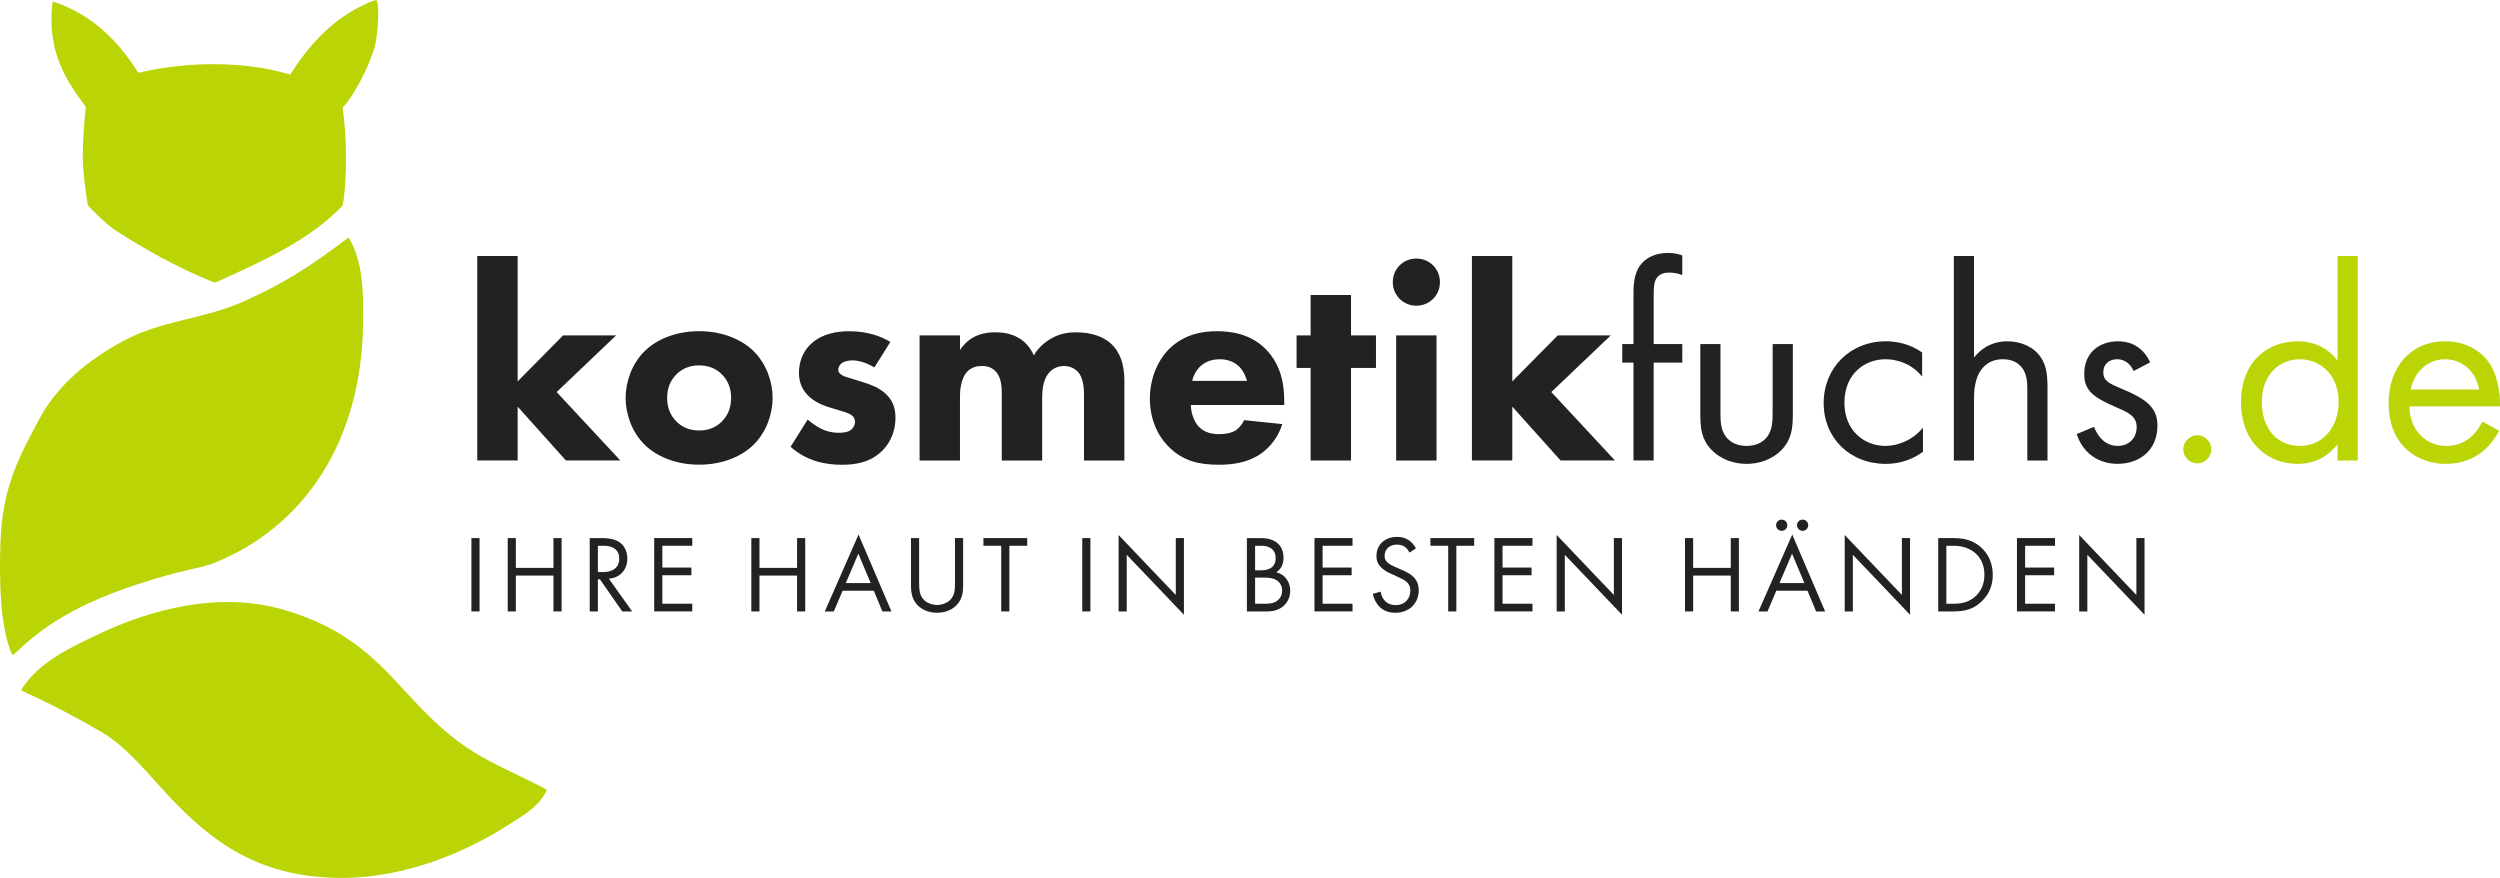
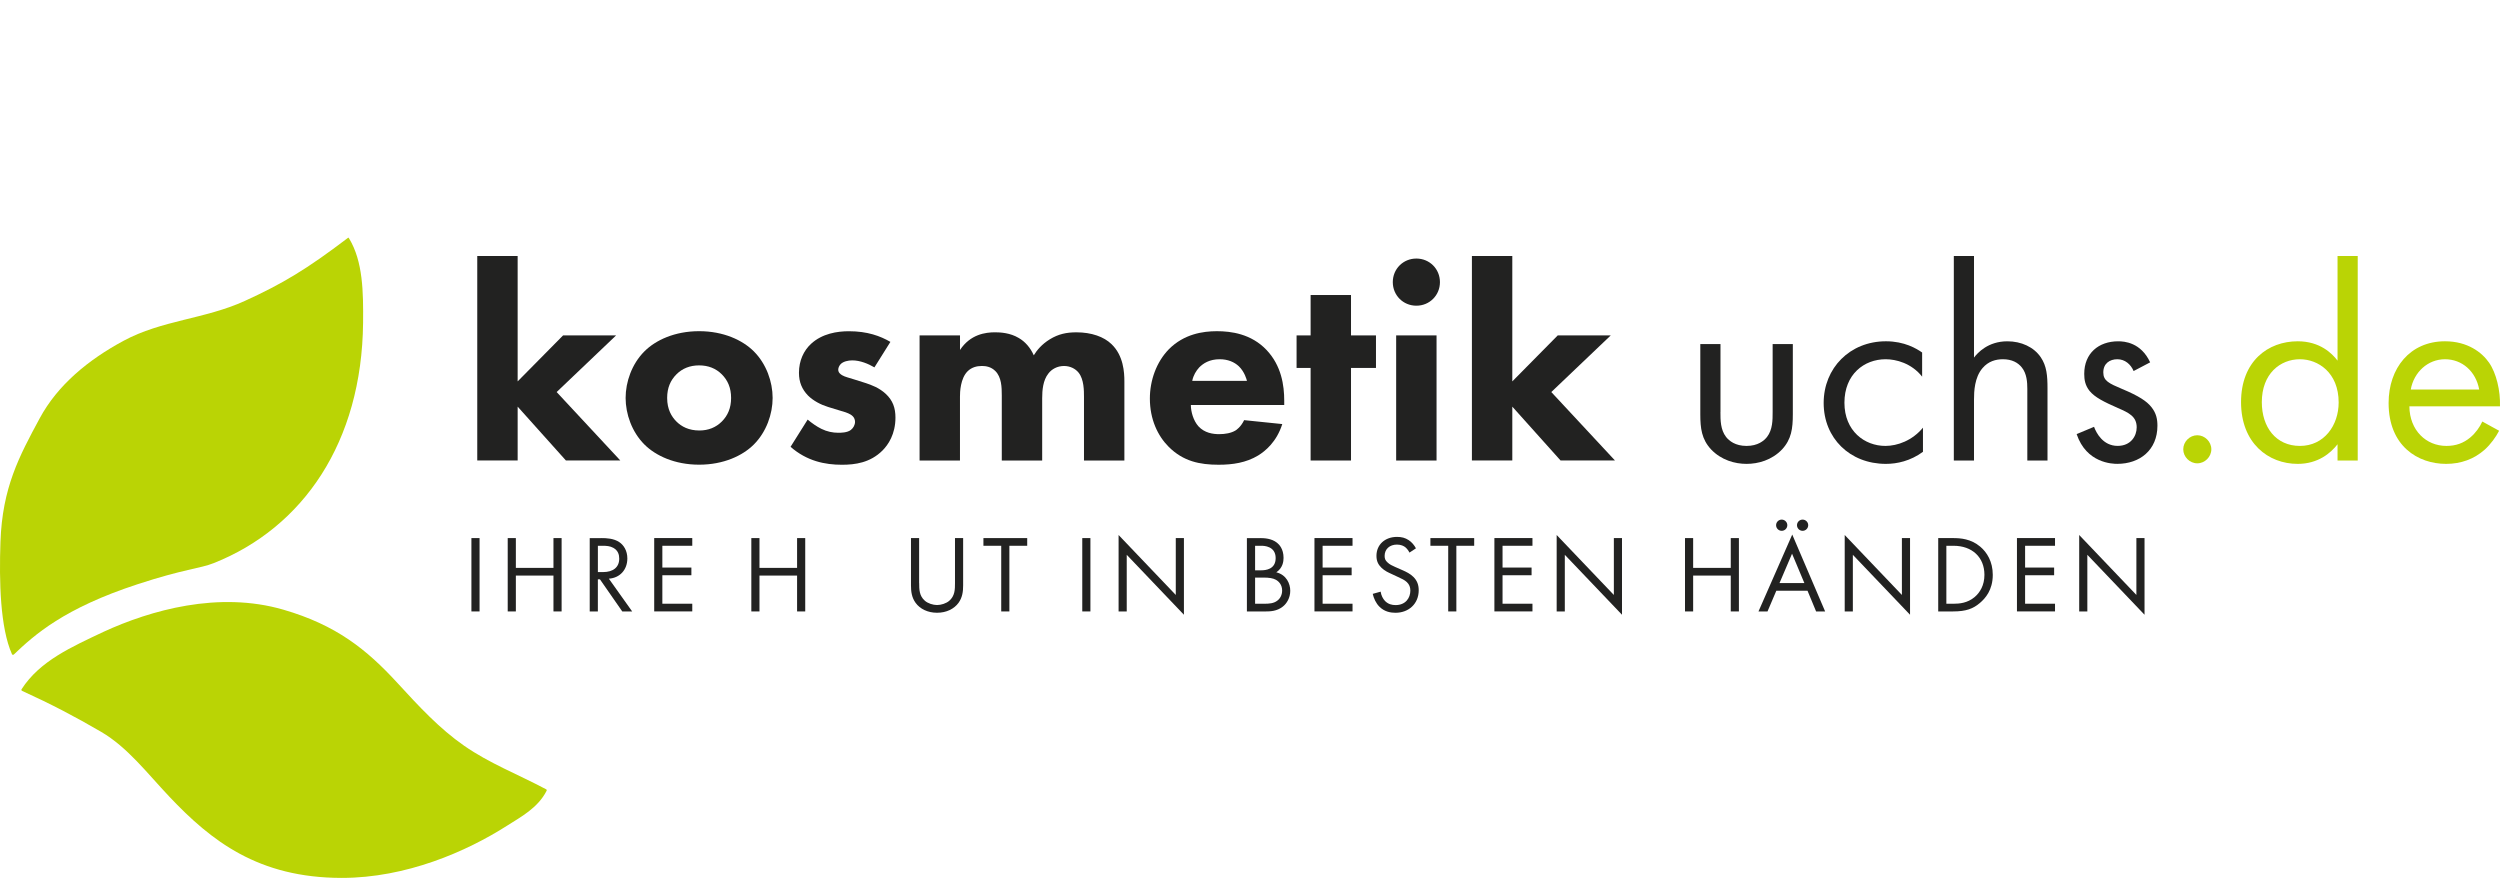
<svg xmlns="http://www.w3.org/2000/svg" id="Ebene_2" viewBox="0 0 988.41 347.09">
  <defs>
    <style>.cls-1,.cls-2{fill:#bad405;}.cls-3{fill:#222221;}.cls-2{fill-rule:evenodd;}</style>
  </defs>
  <g id="Ebene_1-2">
    <g>
      <g>
-         <path class="cls-2" d="M21.15,.67c15.36,5.15,25.41,15.36,33.39,27.89,.09,.15,.27,.22,.44,.18,18.07-4.36,41.36-4.84,59.47,.67,.18,.06,.38-.02,.48-.18C122.84,16.72,133.41,5.44,148.43,.03c.23-.08,.47,.03,.56,.26,1.05,2.83,.41,11.37-.44,16.38-.92,5.44-6.8,18.75-12.99,25.87-.08,.09-.11,.2-.09,.32,1.54,10.18,1.93,26.77,.11,37.84-.06,.36-.23,.69-.48,.96-12.99,13.41-30.99,21.48-49.64,29.91-.33,.15-.7,.16-1.03,.02-13.52-5.45-27.57-13.11-39.34-20.91-3.33-2.21-8.4-7.42-9.92-9.02-.3-.31-.49-.7-.55-1.12-.42-2.61-1.93-12.54-1.9-18.21,.03-6.4,.52-14.2,1.21-19.89,.01-.11-.02-.23-.09-.32C26.15,31.82,18.77,20.77,20.64,1.95c.07-.6,.2-1.28,.52-1.28Z" />
        <path class="cls-2" d="M137.37,94.2c.33-.32,.42-.35,.67,.11,5.46,9.03,5.63,21.06,5.51,33.33-.48,47.26-23.74,80.93-58.98,94.97-5.6,2.23-11.71,2.32-30.14,8.36-29.16,9.54-40.8,20.02-48.97,27.8-.23,.21-.6,.16-.73-.13C.09,248.24-.37,229.97,.18,214.25c.75-21.52,7.41-33.82,15.5-48.84,7.16-13.29,19.3-23.19,33.13-30.65,15.27-8.23,32.14-8.56,47.99-15.79,14.9-6.79,24.52-12.58,40.57-24.78Z" />
        <path class="cls-2" d="M215.92,312.05c.21,.11,.3,.38,.19,.59-3.43,6.81-10.36,10.44-15.46,13.7-16.29,10.42-40.15,20.75-65.49,20.75-33.07,0-51.68-14.66-68.14-32.05-8.9-9.4-16.62-19.62-27.04-25.7-10.26-5.98-19.67-10.93-31.26-16.2-.24-.11-.34-.42-.19-.64,7.21-11.22,19.87-16.76,32.38-22.69,18.68-8.59,45.53-16.2,71.11-8.77,20.85,6.05,32.89,15.66,45.15,29.02,8.53,9.3,16.56,17.98,26.32,24.77,10.05,6.99,21.07,11.2,32.44,17.23Z" />
      </g>
      <g>
        <path class="cls-3" d="M204.66,101.22v49.57l17.97-18.19h20.96l-23.51,22.4,25.17,27.06h-21.51l-19.08-21.29v21.29h-15.97V101.22h15.97Z" />
        <path class="cls-3" d="M298.04,175.74c-4.44,4.44-11.98,7.98-21.63,7.98s-17.19-3.55-21.63-7.98c-4.99-4.99-7.43-12.09-7.43-18.41s2.44-13.42,7.43-18.41c4.44-4.44,11.98-7.98,21.63-7.98s17.19,3.55,21.63,7.98c4.99,4.99,7.43,12.09,7.43,18.41s-2.44,13.42-7.43,18.41Zm-30.61-27.73c-2.33,2.33-3.66,5.32-3.66,9.32,0,4.55,1.77,7.43,3.66,9.32,2,2,4.88,3.55,9.09,3.55,3.55,0,6.54-1.22,8.87-3.55,2.33-2.33,3.66-5.32,3.66-9.32s-1.33-6.99-3.66-9.32c-2.33-2.33-5.32-3.55-8.98-3.55s-6.65,1.22-8.98,3.55Z" />
        <path class="cls-3" d="M345.72,145.25c-2.44-1.44-5.66-2.77-8.76-2.77-1.66,0-3.55,.44-4.55,1.44-.55,.55-1,1.44-1,2.22,0,1.11,.78,1.77,1.55,2.22,1.11,.67,2.77,1,4.77,1.66l4.21,1.33c2.77,.89,5.66,2,8.21,4.33,2.88,2.66,3.88,5.66,3.88,9.43,0,6.54-2.88,10.76-5.1,12.98-4.88,4.88-10.87,5.66-16.08,5.66-6.65,0-13.86-1.44-20.29-7.1l6.76-10.76c1.55,1.33,3.77,2.88,5.43,3.66,2.22,1.11,4.55,1.55,6.65,1.55,1,0,3.55,0,4.99-1.11,1-.78,1.66-2,1.66-3.22,0-.89-.33-2-1.77-2.88-1.11-.67-2.55-1.11-4.88-1.77l-3.99-1.22c-2.88-.89-5.88-2.44-7.98-4.55-2.33-2.44-3.55-5.21-3.55-8.98,0-4.77,1.89-8.76,4.77-11.42,4.44-4.1,10.42-4.99,14.97-4.99,7.32,0,12.42,1.89,16.41,4.21l-6.32,10.09Z" />
        <path class="cls-3" d="M363.58,132.6h15.97v5.77c4.1-6.21,10.09-6.99,13.86-6.99,2.11,0,5.99,.22,9.32,2.22,2.55,1.44,4.66,3.88,5.99,6.88,1.22-2,3.11-4.33,6.32-6.32,3.44-2.11,6.65-2.77,10.54-2.77,5.99,0,10.87,1.77,13.86,4.66,4.77,4.55,5.1,11.2,5.1,14.75v31.27h-15.97v-25.06c0-2.55,0-6.99-2.11-9.65-1.33-1.66-3.44-2.66-5.77-2.66-2.66,0-4.88,1.22-6.21,2.99-2.11,2.66-2.44,6.54-2.44,9.76v24.62h-15.97v-25.73c0-3.33-.11-7.21-2.55-9.65-1.66-1.66-3.66-2-5.32-2-2.11,0-3.99,.55-5.55,2-2.99,2.88-3.11,8.43-3.11,10.09v25.29h-15.97v-49.46Z" />
        <path class="cls-3" d="M507.75,160.11h-36.93c0,2.66,1,6.21,2.99,8.43,2.44,2.66,5.77,3.11,8.21,3.11s4.77-.44,6.43-1.44c.22-.11,2.11-1.33,3.44-4.1l15.08,1.55c-2.22,6.99-6.65,10.65-9.54,12.42-4.77,2.88-10.09,3.66-15.64,3.66-7.43,0-13.97-1.33-19.74-7.1-4.33-4.33-7.43-10.87-7.43-19.08,0-7.1,2.55-14.42,7.54-19.52,5.99-5.99,13.42-7.1,18.96-7.1s13.53,1,19.63,7.43c5.88,6.21,6.99,13.97,6.99,20.07v1.66Zm-14.75-9.54c-.11-.44-.89-3.55-3.22-5.77-1.77-1.66-4.33-2.77-7.54-2.77-4.1,0-6.54,1.66-8.1,3.22-1.22,1.33-2.33,3.11-2.77,5.32h21.63Z" />
        <path class="cls-3" d="M534.14,145.47v36.6h-15.97v-36.6h-5.55v-12.86h5.55v-15.97h15.97v15.97h9.87v12.86h-9.87Z" />
        <path class="cls-3" d="M559.98,102.22c5.21,0,9.32,4.1,9.32,9.32s-4.1,9.32-9.32,9.32-9.32-4.1-9.32-9.32,4.1-9.32,9.32-9.32Zm7.98,30.39v49.46h-15.97v-49.46h15.97Z" />
        <path class="cls-3" d="M597.91,101.22v49.57l17.97-18.19h20.96l-23.51,22.4,25.17,27.06h-21.51l-19.08-21.29v21.29h-15.97V101.22h15.97Z" />
-         <path class="cls-3" d="M653.8,143.36v38.7h-7.98v-38.7h-4.44v-7.32h4.44v-20.07c0-4.21,.33-9.54,4.44-12.98,2.22-1.89,5.54-2.99,9.2-2.99,2.88,0,4.77,.67,5.66,1v7.76c-1.66-.67-3.55-1-5.21-1-1.77,0-3.88,.44-5.1,2.44-1,1.66-1,4.21-1,6.65v19.19h11.31v7.32h-11.31Z" />
        <path class="cls-3" d="M680.2,162.88c0,3.22,0,6.99,2.22,9.87,1.22,1.55,3.66,3.55,8.1,3.55s6.88-2,8.1-3.55c2.22-2.88,2.22-6.65,2.22-9.87v-26.84h7.98v27.73c0,5.66-.55,9.87-4.21,13.86-4.1,4.33-9.54,5.77-14.08,5.77s-9.98-1.44-14.08-5.77c-3.66-3.99-4.21-8.21-4.21-13.86v-27.73h7.98v26.84Z" />
        <path class="cls-3" d="M759.94,148.91c-4.21-5.32-10.31-6.88-14.42-6.88-8.54,0-16.3,5.99-16.3,17.19s7.98,17.08,16.19,17.08c4.77,0,10.65-2.11,14.86-7.21v9.54c-4.99,3.66-10.31,4.77-14.64,4.77-14.31,0-24.62-10.2-24.62-24.07s10.42-24.4,24.62-24.4c7.32,0,12.09,2.88,14.31,4.44v9.54Z" />
        <path class="cls-3" d="M772.47,101.22h7.98v40.15c1.44-1.89,5.55-6.43,13.2-6.43,5.43,0,10.42,2.22,13.2,6.32,2.33,3.44,2.66,7.21,2.66,12.31v28.5h-7.98v-28.28c0-2.77-.22-5.99-2.11-8.43-1.55-2-3.99-3.33-7.54-3.33-2.77,0-5.77,.78-8.1,3.55-3.11,3.66-3.33,9.09-3.33,12.42v24.07h-7.98V101.22Z" />
        <path class="cls-3" d="M843.55,146.69c-1.11-2.66-3.44-4.66-6.43-4.66s-5.55,1.66-5.55,5.21c0,3.33,2.22,4.33,7.43,6.54,6.65,2.77,9.76,4.88,11.53,7.1,2,2.44,2.44,4.88,2.44,7.43,0,9.65-6.99,15.08-15.86,15.08-1.89,0-12.2-.22-16.08-11.76l6.88-2.88c.89,2.44,3.55,7.54,9.32,7.54,5.21,0,7.54-3.88,7.54-7.32,0-4.33-3.11-5.77-7.43-7.65-5.55-2.44-9.09-4.21-11.2-6.76-1.77-2.22-2.11-4.44-2.11-6.76,0-8.1,5.66-12.86,13.42-12.86,2.44,0,8.98,.44,12.64,8.32l-6.54,3.44Z" />
        <path class="cls-1" d="M868.73,172.08c2.99,0,5.55,2.55,5.55,5.55s-2.55,5.55-5.55,5.55-5.55-2.55-5.55-5.55,2.55-5.55,5.55-5.55Z" />
        <path class="cls-1" d="M924.18,101.22h7.98v80.85h-7.98v-6.43c-2.66,3.44-7.65,7.76-15.75,7.76-11.64,0-22.4-8.21-22.4-24.4s10.65-24.07,22.4-24.07c8.87,0,13.64,4.88,15.75,7.65v-41.37Zm-29.94,57.78c0,9.87,5.55,17.3,15.08,17.3s15.3-8.1,15.3-17.19c0-11.87-8.21-17.08-15.3-17.08-7.87,0-15.08,5.77-15.08,16.97Z" />
        <path class="cls-1" d="M988.06,170.31c-1.33,2.55-3.33,5.32-5.66,7.43-4.21,3.77-9.43,5.66-15.3,5.66-11.09,0-22.73-6.99-22.73-24.07,0-13.75,8.43-24.4,22.29-24.4,8.98,0,14.64,4.44,17.41,8.43,2.88,4.1,4.55,11.2,4.33,17.3h-35.82c.11,9.54,6.65,15.64,14.64,15.64,3.77,0,6.76-1.11,9.43-3.33,2.11-1.77,3.77-4.1,4.77-6.32l6.65,3.66Zm-7.87-16.3c-1.33-7.21-6.76-11.98-13.53-11.98s-12.31,5.1-13.53,11.98h27.06Z" />
        <path class="cls-3" d="M189.6,212.74v29h-3.22v-29h3.22Z" />
        <path class="cls-3" d="M203.95,224.52h14.87v-11.78h3.22v29h-3.22v-14.18h-14.87v14.18h-3.22v-29h3.22v11.78Z" />
        <path class="cls-3" d="M237.82,212.74c1.96,0,4.87,.13,7.04,1.61,1.7,1.13,3.17,3.35,3.17,6.44,0,4.44-2.91,7.7-7.31,8l9.22,12.96h-3.91l-8.83-12.7h-.83v12.7h-3.22v-29h4.65Zm-1.43,13.44h2.04c4,0,6.39-1.91,6.39-5.31,0-1.61-.48-3.22-2.31-4.26-1.3-.74-2.78-.83-4.17-.83h-1.96v10.39Z" />
        <path class="cls-3" d="M273.7,215.78h-11.83v8.61h11.48v3.04h-11.48v11.26h11.83v3.04h-15.05v-29h15.05v3.04Z" />
        <path class="cls-3" d="M300.27,224.52h14.87v-11.78h3.22v29h-3.22v-14.18h-14.87v14.18h-3.22v-29h3.22v11.78Z" />
-         <path class="cls-3" d="M345.49,233.56h-12.35l-3.48,8.18h-3.57l13.35-30.4,13,30.4h-3.57l-3.39-8.18Zm-1.26-3.04l-4.87-11.61-4.96,11.61h9.83Z" />
        <path class="cls-3" d="M363.41,230.52c0,2.44,0,5.09,2.3,7.04,1.17,1,3.17,1.65,4.78,1.65s3.61-.65,4.78-1.65c2.3-1.96,2.3-4.61,2.3-7.04v-17.79h3.22v18.66c0,2.44-.26,4.78-1.83,6.96-1.74,2.39-4.78,3.91-8.48,3.91s-6.74-1.52-8.48-3.91c-1.57-2.17-1.83-4.52-1.83-6.96v-18.66h3.22v17.79Z" />
        <path class="cls-3" d="M399.07,215.78v25.96h-3.22v-25.96h-7.04v-3.04h17.31v3.04h-7.04Z" />
        <path class="cls-3" d="M431.11,212.74v29h-3.22v-29h3.22Z" />
        <path class="cls-3" d="M442.25,241.74v-30.22l22.61,23.7v-22.48h3.22v30.31l-22.61-23.7v22.39h-3.22Z" />
        <path class="cls-3" d="M498.21,212.74c1.61,0,4.52,.13,6.65,1.83,.91,.7,2.61,2.48,2.61,6,0,1.44-.3,3.96-2.87,5.7,4.04,1,5.52,4.52,5.52,7.31s-1.39,5.04-2.96,6.26c-2.31,1.83-4.96,1.91-6.96,1.91h-7.22v-29h5.22Zm-2,12.74h2.44c1.7,0,5.7-.35,5.7-4.83,0-4.78-4.7-4.87-5.61-4.87h-2.52v9.7Zm0,13.22h3.7c1.87,0,3.7-.13,5.09-1.22,1.13-.83,1.91-2.26,1.91-4,0-2.3-1.35-3.65-2.48-4.26-1.09-.61-2.61-.87-4.91-.87h-3.3v10.35Z" />
        <path class="cls-3" d="M534.74,215.78h-11.83v8.61h11.48v3.04h-11.48v11.26h11.83v3.04h-15.05v-29h15.05v3.04Z" />
        <path class="cls-3" d="M557.26,218.48c-.39-.78-1.04-1.65-1.7-2.17-.57-.43-1.61-1-3.26-1-2.87,0-4.87,1.78-4.87,4.48,0,1.13,.3,1.78,1.09,2.52,.87,.87,1.96,1.35,3.04,1.83l2.78,1.22c1.7,.74,3.26,1.52,4.48,2.74,1.48,1.48,2.09,3.17,2.09,5.26,0,5.35-3.96,8.91-9.18,8.91-1.91,0-4.3-.39-6.3-2.35-1.44-1.39-2.31-3.39-2.7-5.13l3.13-.87c.22,1.52,.91,2.83,1.74,3.7,1.26,1.26,2.7,1.61,4.17,1.61,3.96,0,5.83-2.83,5.83-5.74,0-1.3-.39-2.44-1.44-3.39-.83-.78-1.96-1.3-3.48-2l-2.61-1.22c-1.13-.52-2.57-1.13-3.87-2.39-1.26-1.22-2-2.57-2-4.74,0-4.48,3.44-7.48,8.13-7.48,1.78,0,3.22,.35,4.65,1.3,1.17,.78,2.17,1.96,2.83,3.22l-2.57,1.7Z" />
        <path class="cls-3" d="M575.79,215.78v25.96h-3.22v-25.96h-7.04v-3.04h17.31v3.04h-7.04Z" />
        <path class="cls-3" d="M605.88,215.78h-11.83v8.61h11.48v3.04h-11.48v11.26h11.83v3.04h-15.05v-29h15.05v3.04Z" />
        <path class="cls-3" d="M615.45,241.74v-30.22l22.61,23.7v-22.48h3.22v30.31l-22.61-23.7v22.39h-3.22Z" />
        <path class="cls-3" d="M669.41,224.52h14.87v-11.78h3.22v29h-3.22v-14.18h-14.87v14.18h-3.22v-29h3.22v11.78Z" />
        <path class="cls-3" d="M714.64,233.56h-12.35l-3.48,8.18h-3.57l13.35-30.4,13,30.4h-3.57l-3.39-8.18Zm-10.22-28.13c1.22,0,2.22,1,2.22,2.22s-1,2.22-2.22,2.22-2.22-1-2.22-2.22,1-2.22,2.22-2.22Zm8.96,25.09l-4.87-11.61-4.96,11.61h9.83Zm-.7-25.09c1.22,0,2.22,1,2.22,2.22s-1,2.22-2.22,2.22-2.22-1-2.22-2.22,1-2.22,2.22-2.22Z" />
        <path class="cls-3" d="M729.33,241.74v-30.22l22.61,23.7v-22.48h3.22v30.31l-22.61-23.7v22.39h-3.22Z" />
        <path class="cls-3" d="M766.3,212.74h5.91c2.91,0,7.04,.3,10.7,3.39,2.65,2.22,4.96,5.91,4.96,11.13,0,6.09-3,9.35-5.09,11.13-2.65,2.26-5.44,3.35-10.61,3.35h-5.87v-29Zm3.22,25.96h2.83c2.31,0,5.48-.26,8.31-2.61,2.17-1.83,3.91-4.7,3.91-8.83,0-6.96-4.87-11.48-12.22-11.48h-2.83v22.92Z" />
        <path class="cls-3" d="M812.48,215.78h-11.83v8.61h11.48v3.04h-11.48v11.26h11.83v3.04h-15.05v-29h15.05v3.04Z" />
        <path class="cls-3" d="M822.04,241.74v-30.22l22.61,23.7v-22.48h3.22v30.31l-22.61-23.7v22.39h-3.22Z" />
      </g>
    </g>
  </g>
</svg>